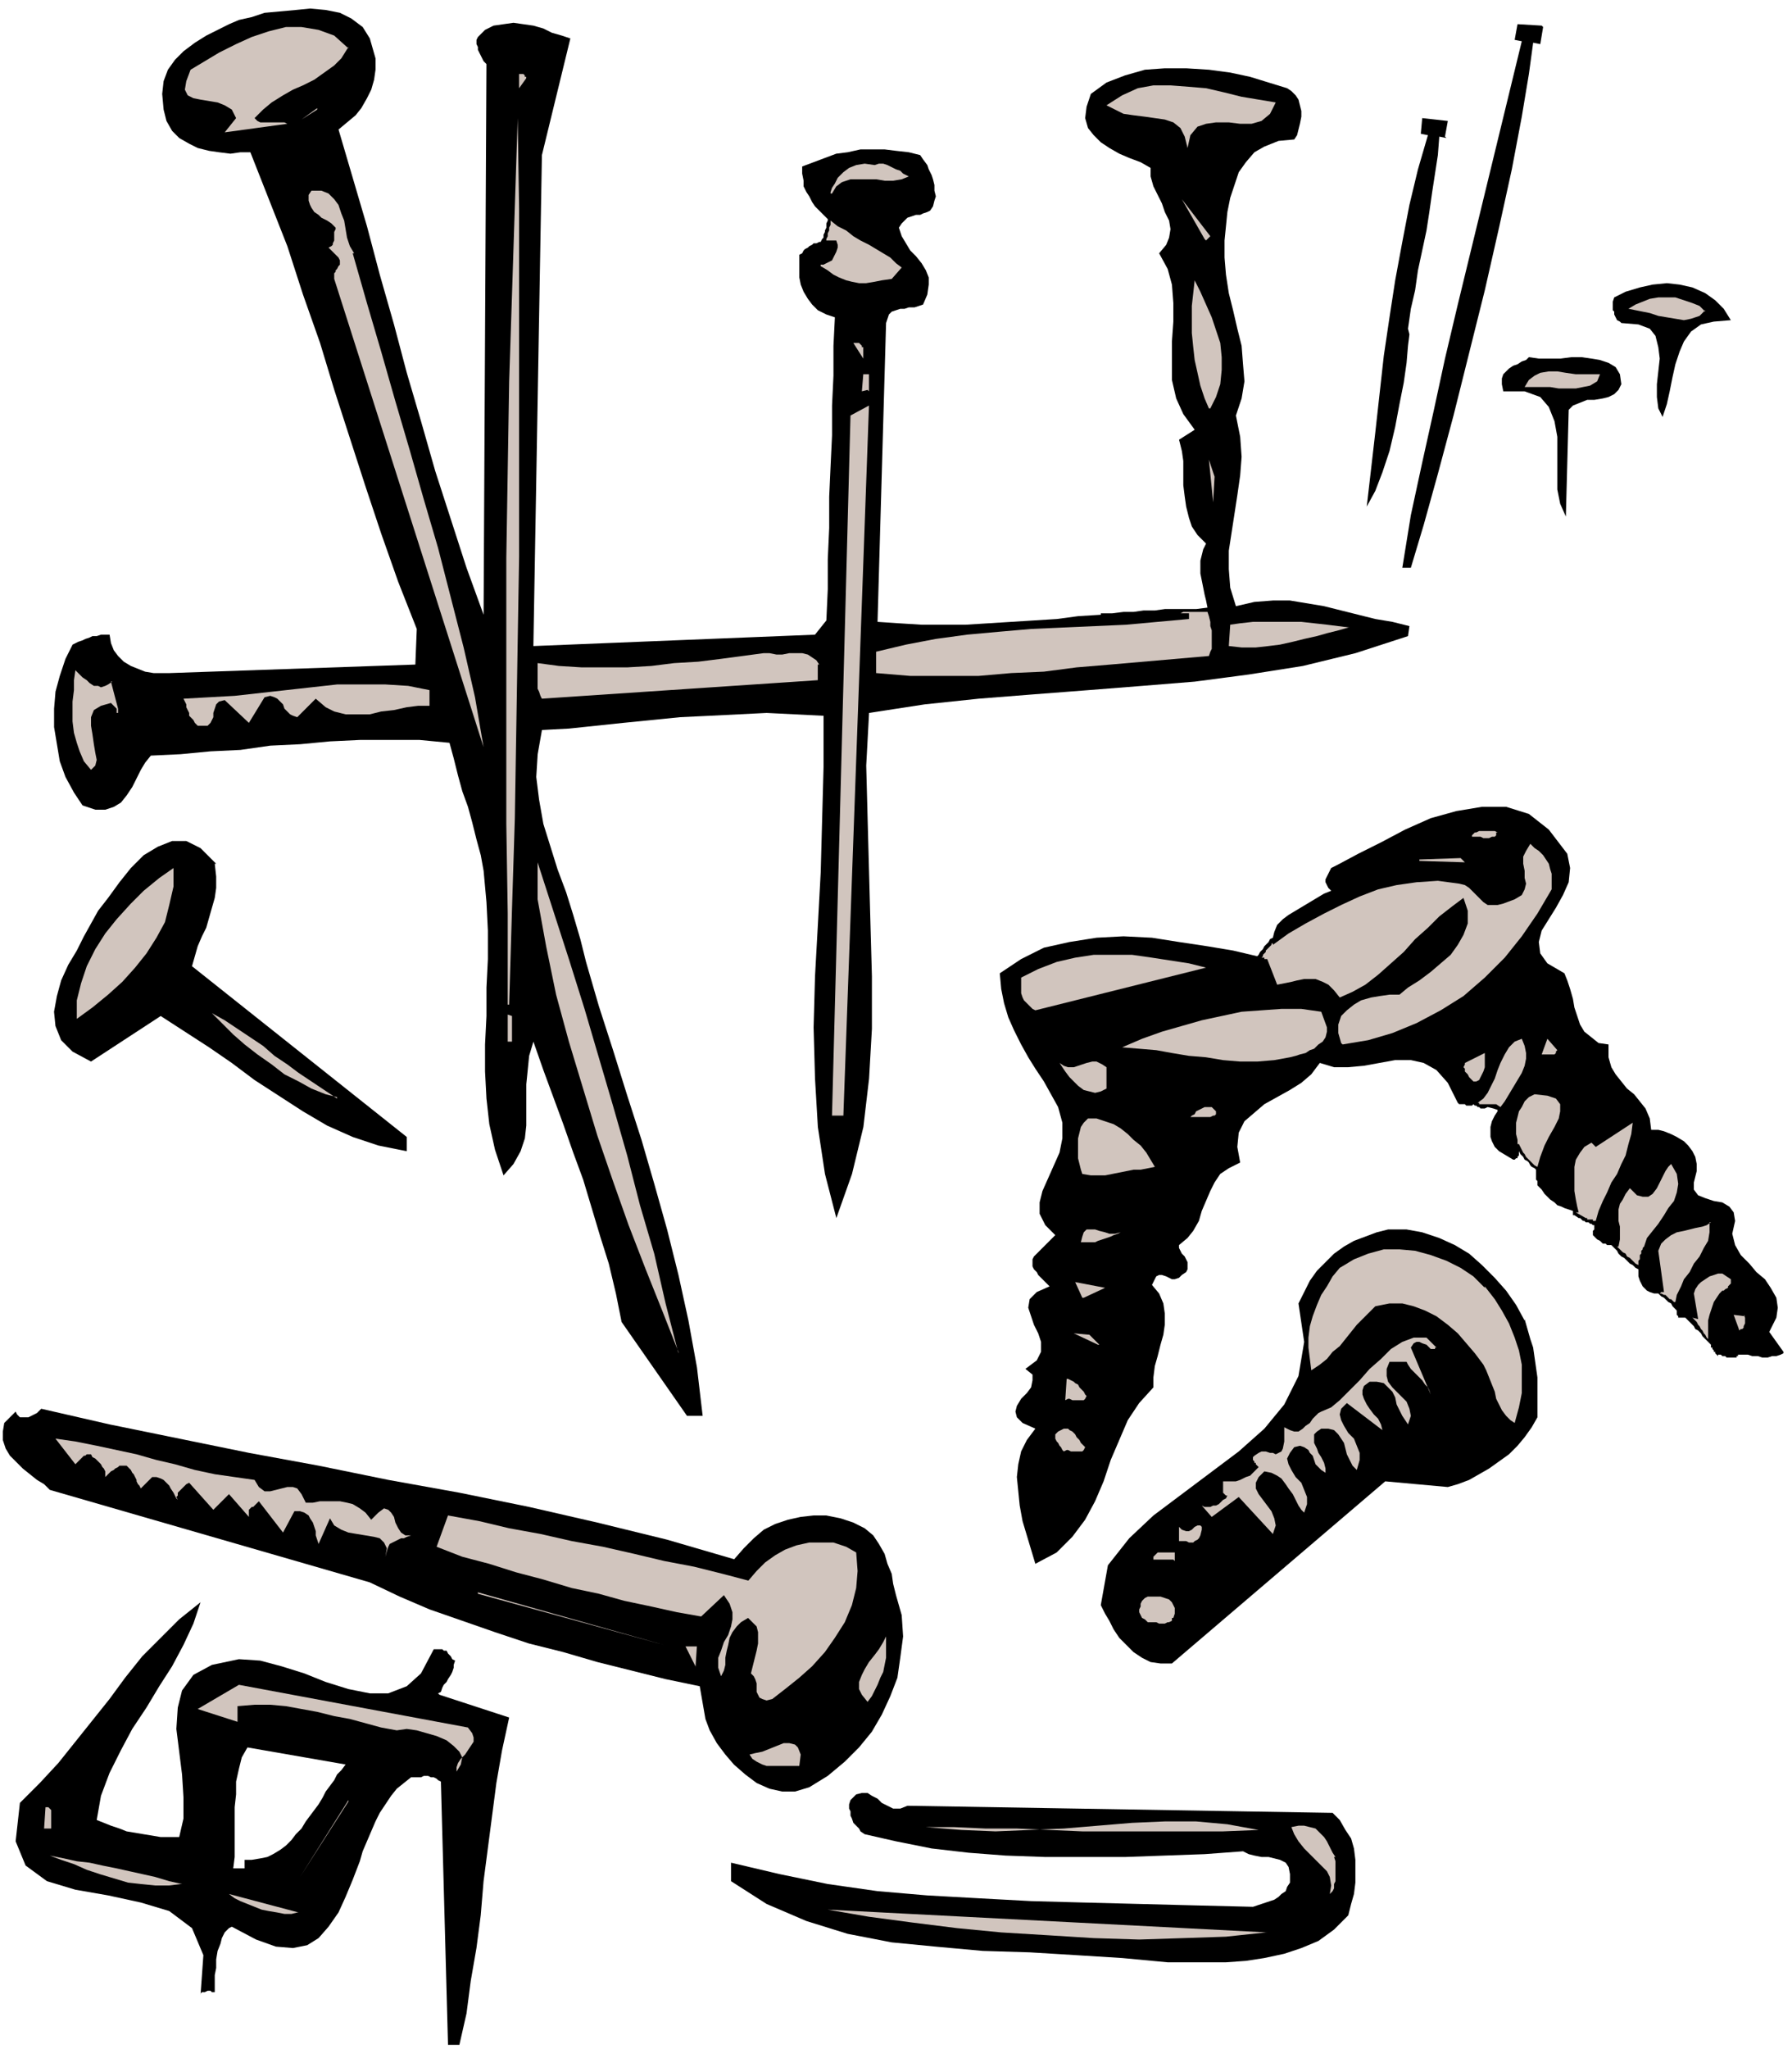
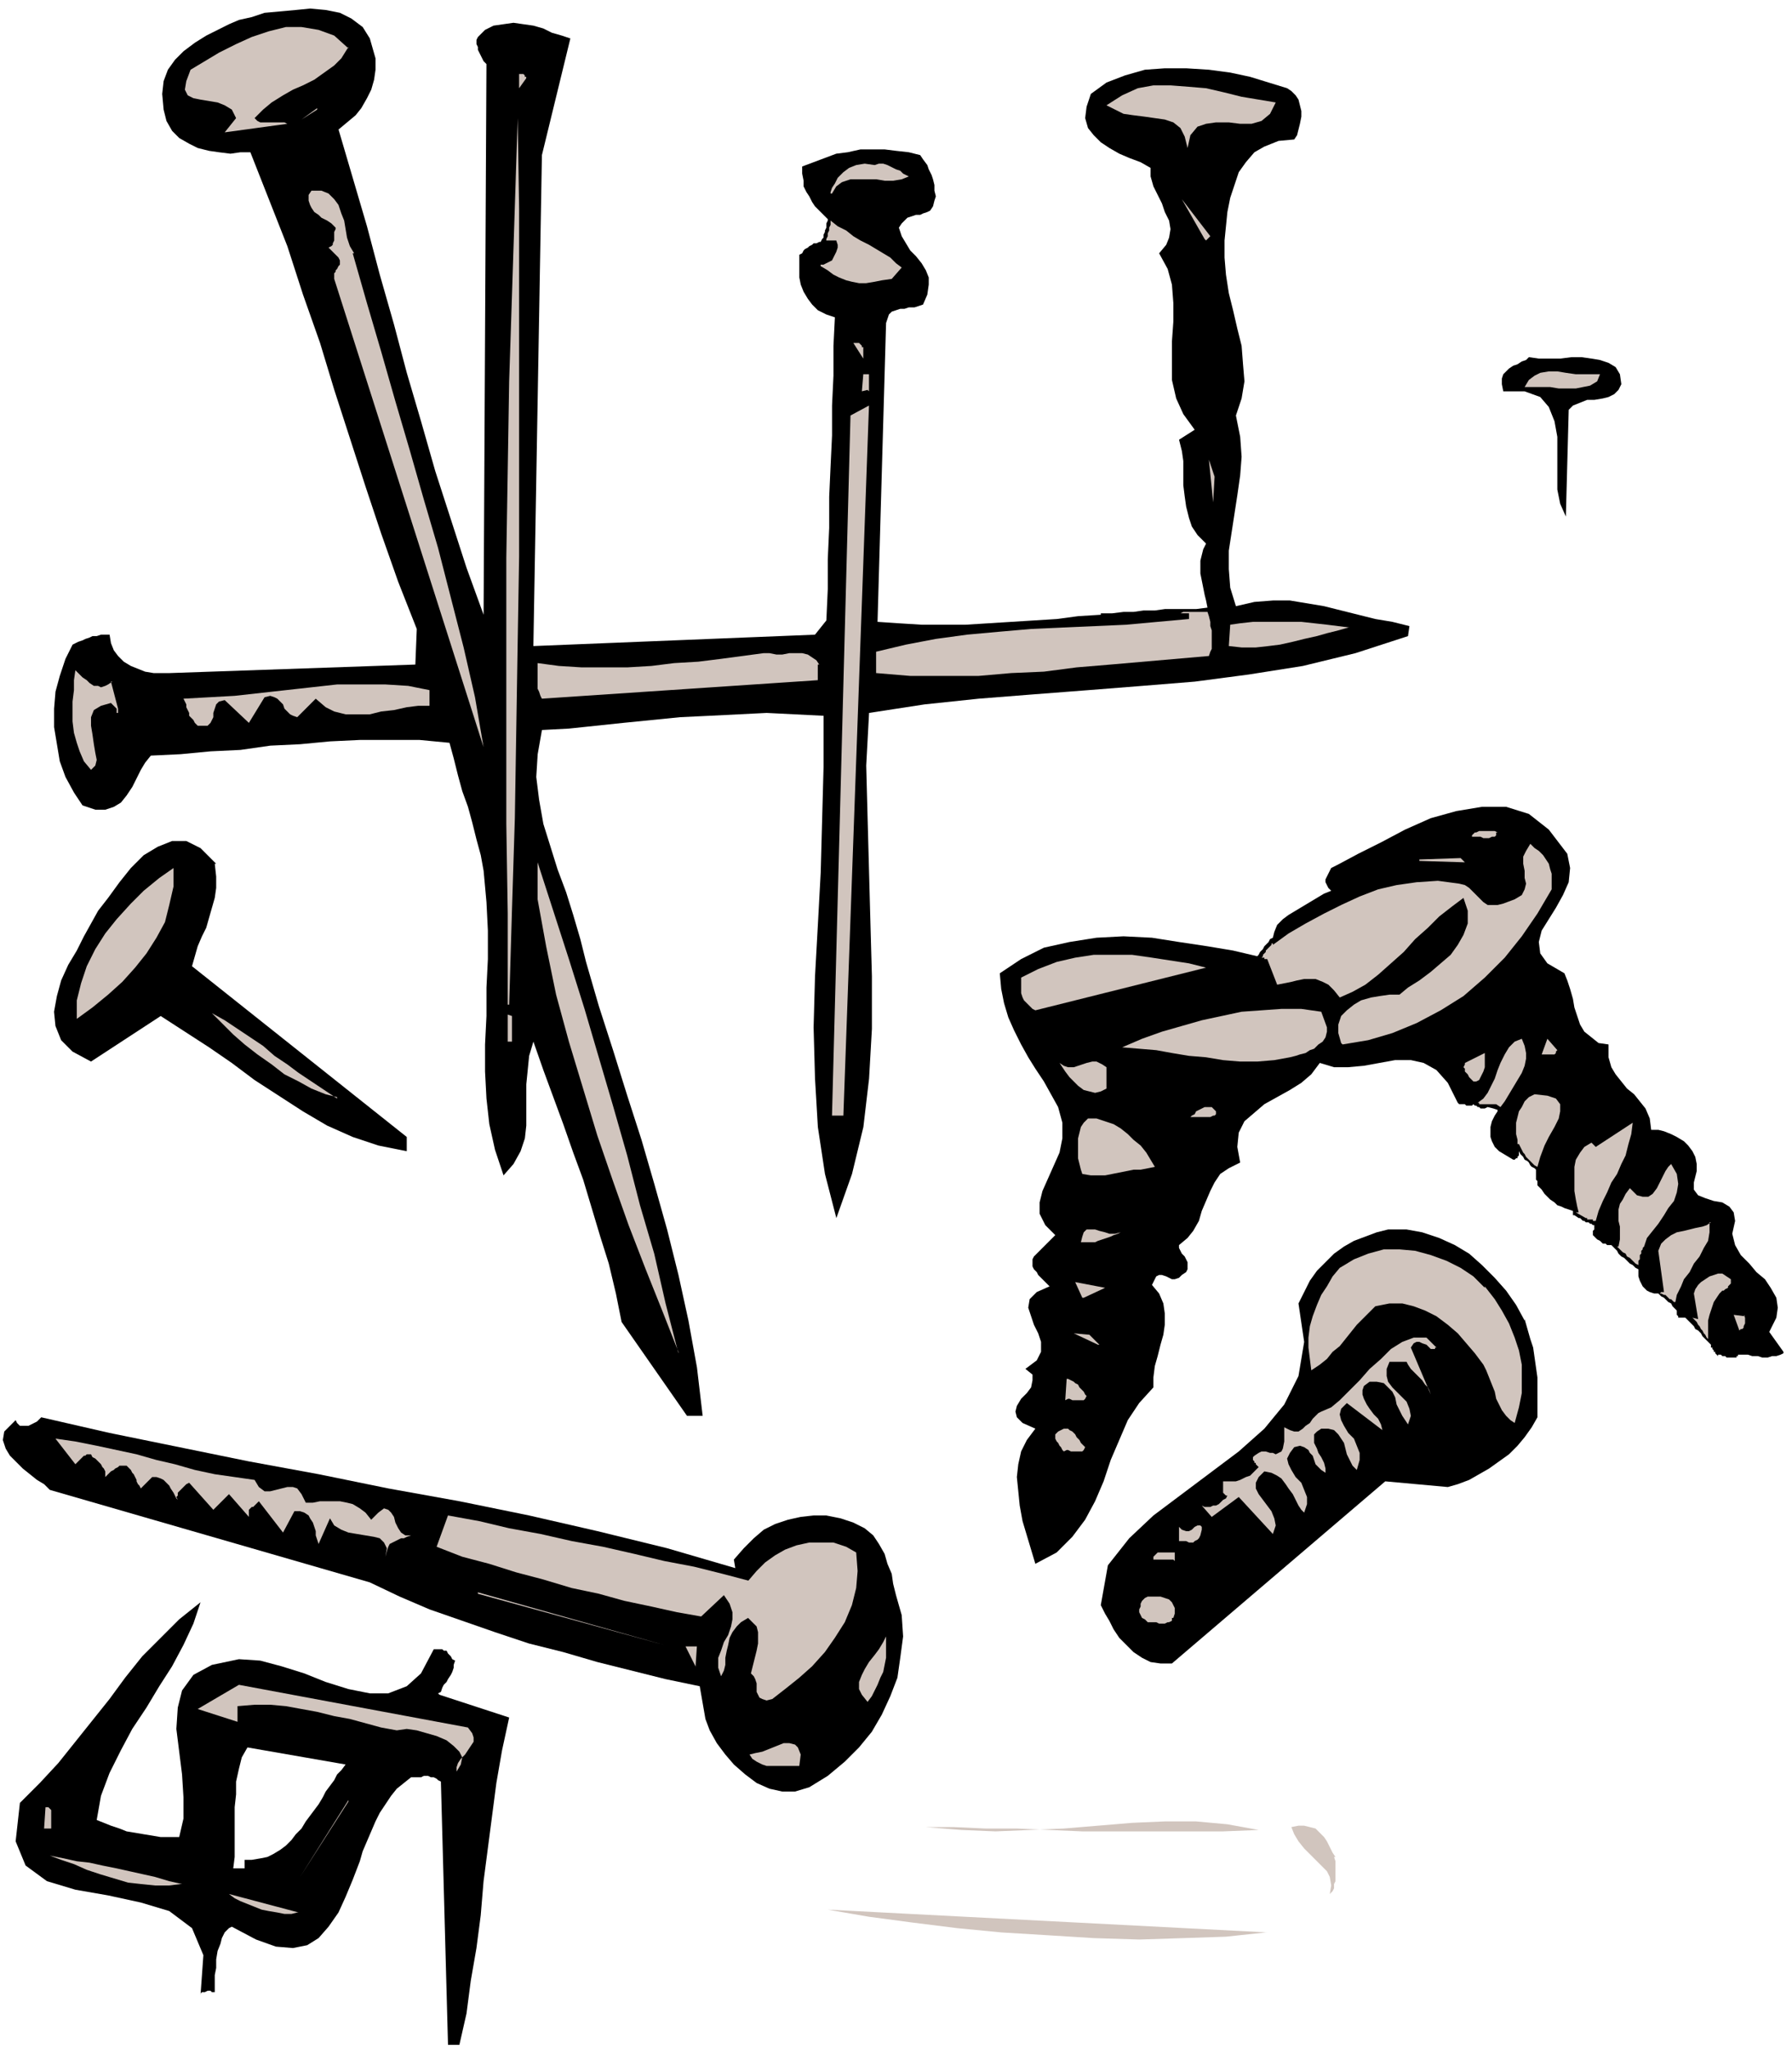
<svg xmlns="http://www.w3.org/2000/svg" width="168" height="192" fill-rule="evenodd" stroke-linecap="round" preserveAspectRatio="none" viewBox="0 0 1260 1440">
  <style>.pen1{stroke:none}.brush2{fill:#000}.brush3{fill:#d1c5be}</style>
  <path fill-rule="nonzero" d="m308 1190 2-1 1-3 1-2 2-2 1-2 2-3 1-2 1-3v-2l1-3-2-1-1-2-1-1-1-1-1-2h-2l-1-1h-6l-9 17-10 9-13 5h-13l-15-3-16-5-15-6-16-5-15-4-15-1-19 4-13 7-8 11-3 12-1 15 2 16 2 16 1 16v15l-3 13h-13l-6-1-6-1-6-1-6-1-5-2-6-2-5-2-5-2 3-17 6-16 8-16 8-15 10-15 9-15 9-14 8-15 7-15 5-15-15 12-13 13-13 13-12 15-11 15-12 15-12 15-12 15-13 14-14 14-3 27 7 17 15 11 20 6 23 4 23 5 20 6 16 12 8 19-2 28v-1l1-1h2l2-1h2l1 1h2v-12l1-5v-6l1-6 2-5 1-4 2-4 3-3 2-1 17 9 14 5 12 1 10-2 8-5 7-8 7-10 5-11 5-12 5-13-38-28-3 5-4 4-3 4-4 4-4 3-5 3-4 2-5 1-6 1h-5v6h-8l1-8v-35l1-9v-9l2-9 2-8 4-7 69 12-3 4-3 3-2 4-3 4-3 4-2 4-3 5-3 4-3 4-3 4 38 28 2-7 3-7 3-7 3-7 3-6 4-6 4-6 4-5 5-4 5-4h7l2-1h3l2 1h2l2 1 1 1 2 1 5 185h8l5-22 3-23 4-23 3-23 2-24 3-23 3-23 3-23 4-23 5-23-49-16zm946-240-10-14 5-10 1-7-1-7-4-7-4-6-6-5-5-6-6-6-4-7-2-8 2-9-1-6-3-4-5-3-6-1-6-2-5-2-3-4v-5l2-8v-5l-1-5-2-4-3-4-3-3-5-3-4-2-5-2-4-1h-5l-1-8-3-7-4-5-4-5-5-4-4-5-4-5-3-5-2-7v-9l-7-1-5-4-5-4-3-5-2-6-2-6-1-6-2-7-2-6-2-5-12-7-5-7-1-8 2-8 5-8 5-8 5-9 4-9 1-10-2-10-13-17-14-11-16-5h-17l-18 3-18 5-18 8-17 9-16 8-15 8-2 1-2 1-1 2-1 2-1 2-1 2v2l1 2 1 2 2 2-5 2-5 3-5 3-5 3-5 3-5 3-4 3-4 4-2 5-1 4-2 1-1 2-1 1-1 1-1 1-1 2-1 1-1 1-1 2-1 1-17-4-18-3-20-3-19-3-20-1-19 1-19 3-18 4-16 8-15 10 1 11 2 10 3 10 4 9 5 10 5 9 5 8 6 9 5 9 5 9 3 11v11l-2 10-4 9-4 9-4 9-2 8v8l4 8 7 7-15 15-1 2v5l1 2 2 2 1 2 2 2 2 2 2 2 2 2-9 4-5 5-1 6 2 6 2 6 3 6 2 6v7l-3 6-8 6 5 4v4l-1 5-3 4-4 4-3 5-1 4 1 4 4 4 9 4-6 8-4 8-2 9-1 9 1 10 1 10 2 11 3 10 3 10 3 10 15-8 11-11 9-12 7-13 6-14 5-15 6-14 6-14 8-12 10-11v-7l1-8 2-7 2-8 2-7 1-7v-8l-1-7-3-7-5-6 2-4 1-2 2-1h2l3 1 2 1 2 1h2l3-1 2-2 3-2 1-2v-5l-1-2-1-2-2-2-1-2-1-2v-2l6-5 4-5 4-7 2-7 3-7 3-7 3-6 4-6 6-4 8-4-2-11 1-10 4-8 7-6 7-6 9-5 9-5 8-5 7-6 6-8 10 3h10l11-1 11-2 11-2h11l9 2 9 5 8 9 7 14 1 1h4l1 1h4l1-1 1 1h1l1 1h1l1 1h3l2-1 4 1 3 1v1l-2 3-2 4-1 4v7l1 3 2 4 3 3 5 3 5 3h1l1-1h1v-1l1-1v-3l1 2 1 1 1 1 1 2 2 1 1 1 1 2 1 1 2 1 1 1v7l1 1v3l1 1 2 2 2 3 2 2 2 2 3 2 2 2 3 1 2 1 3 1 3 1v3h1l3 2h1l1 1 1 1h1l1 1h2l1 1h1l1 1h1v3l-1 1v3l1 1 1 1 1 1 2 1 1 1 1 1h2l1 1h3l2 2 2 2 1 2 2 2 2 1 2 2 2 2 2 1 2 2 2 1v5l1 3 1 2 1 2 2 2 1 1 2 1 3 1h3l1 1 1 1 2 1 1 1 1 1 1 1 2 1 1 2 1 1 1 1 1 1v3l1 1v1h5l2 2 2 2 2 2 1 2 2 1 2 2 1 2 2 2 2 2 2 2v2h1v1l1 1v1h1v1l1 1 1 1v-1h2l1 1h2l1 1h7v-1h1v-1h7l3 1h4l3 1h4l3-1h3l3-1 2-1z" class="pen1 brush2" />
  <path fill-rule="nonzero" d="M1202 859v7l-1 6-3 5-3 6-4 5-3 6-4 5-2 5-3 6-1 5h-1l-1-1-1-1h-1l-1-1-1-1-1-1h-1l-2-1h-1l1-1h2l-4-29 2-5 3-3 4-3 4-2 5-1 4-1 4-1 5-1 3-1 3-2zm-151-83h-11v-1h-1l4-3 3-4 2-4 3-6 2-6 2-5 3-6 3-5 4-4 5-2 2 5 1 5v4l-1 5-2 5-3 5-3 5-3 5-3 5-3 4-3-2h-1zm16 28v-3l-1-4v-8l1-4 1-4 2-3 2-4 3-3 4-2 9 1 6 2 3 4v5l-1 5-3 6-4 7-3 6-3 8-2 7-2-1-2-2-1-1-1-1-2-2-1-2-1-1-1-2-1-2-1-2zm48 52-7-4h2l-1-4-1-5-1-6v-17l1-5 3-5 3-4 5-3 3 3 26-17-1 8-2 7-2 8-3 6-3 7-4 6-3 7-3 6-3 7-2 7h-2v-1h-4v-1h-1zm22 19v1h1l1-5v-9l-1-4v-8l1-4 2-3 2-4 3-4 5 5 4 1h4l3-2 3-4 2-4 2-4 2-4 2-3 2-2 4 7 1 7-1 6-2 6-4 5-3 5-4 6-4 5-4 5-2 6-1 1v1l-1 1v2l-1 1v3l-1 1v3l-2-1-1-1-2-2-1-1-2-1-1-2-2-1-1-1-2-2-1-1zm53 51 4 1-3-18 1-3 2-3 2-2 3-2 3-2 3-1 3-1h3l3 2 3 2v3l-1 1-1 1v1l-2 1-1 1h-1l-1 1-1 1-2 3-2 3-1 3-1 3-1 3-1 4v13l-1-1-1-2-1-1-1-2-1-1-1-2-1-1-1-2-1-1-1-1zM943 733l-2-7v-6l2-6 4-4 5-4 5-3 7-2 6-1 7-1h7l6-5 8-5 8-6 7-6 7-6 5-7 4-7 3-8v-9l-3-9-8 6-9 7-8 8-9 8-8 9-9 8-9 8-9 7-9 5-9 4-4-5-4-4-4-2-5-2h-8l-5 1-4 1-5 1-5 1-7-18h-2v-1h-2l1-1v-1l1-1 1-1v-1l1-1 1-1 1-1 1-1v-1h1v1l11-8 12-7 13-7 12-6 13-6 13-5 13-3 14-2 15-1 15 2 4 1 3 2 2 2 3 3 3 3 2 2 3 2h7l4-1 8-3 5-3 2-4 1-4-1-4v-5l-1-5v-5l2-4 3-5 3 3 3 2 3 3 2 3 2 3 1 4 1 3v11l-10 17-11 16-12 15-14 14-15 13-16 10-17 9-17 7-17 5-18 3z" class="pen1 brush3" />
  <path fill-rule="nonzero" d="m990 447 1-7-12-3-12-2-12-3-12-3-12-3-12-2-12-2h-12l-13 1-13 3-4-13-1-13v-13l2-13 2-13 2-13 2-14 1-13-1-14-3-15 4-12 2-12-1-12-1-13-3-12-3-13-3-12-2-13-1-12v-12l1-10 1-10 2-10 3-9 3-9 5-7 6-7 7-4 10-4 11-1 2-3 1-4 1-4 1-5v-4l-1-4-1-4-2-3-3-3-3-2-13-4-13-4-14-3-15-2-16-1h-15l-14 1-14 4-13 5-11 8-3 9-1 8 2 7 4 5 5 5 6 4 7 4 7 3 8 3 7 4v6l2 7 3 6 3 6 2 6 3 6 1 6-1 6-2 5-5 6 6 11 3 11 1 13v13l-1 14v27l3 13 5 11 8 11-11 7 2 8 1 7v17l1 8 1 7 2 8 2 6 4 6 6 6-2 4-1 4-1 4v9l1 5 1 5 1 5 1 4 1 5-8 1h-22l-7 1h-8l-7 1h-7l-8 1h-8v1l-16 1-15 2-16 1-16 1-16 1-16 1h-31l-16-1-15-1 6-210 1-3 1-3 2-2 3-1 3-1h3l3-1h4l3-1 3-1 3-7 1-7v-5l-2-5-3-5-4-5-4-4-3-5-3-5-2-6 2-3 2-2 2-2 3-1 3-1h3l2-1 3-1 2-1 2-3 1-4 1-3-1-4v-4l-1-4-1-3-2-4-1-3-3-4-2-3-8-2-9-1-8-1h-17l-9 2-8 1-8 3-8 3-8 3v5l1 5v4l2 4 2 3 2 4 2 3 3 3 3 3 3 3v1l-1 2v3l-1 2v1l-1 2v2l-1 1-1 2h-1l-2 1h-2l-1 1-2 1-1 1-2 1-1 1-1 2-2 1v16l1 5 2 5 3 5 3 4 4 4 6 3 6 2-1 20v21l-1 21v21l-1 21-1 22v22l-1 22v21l-1 22-8 10-198 8 6-345 20-82-6-2-7-2-6-3-7-2-7-1-7-1-7 1-7 1-6 3-5 5-1 2v3l1 2v2l1 2 1 2 1 2 1 2 2 2v2l-2 385-12-33-11-34-11-34-10-35-10-34-9-34-10-35-9-34-10-34-10-34 6-5 6-5 4-5 4-7 3-6 2-7 1-7v-8l-2-7-2-7-5-8-8-6-8-4-10-2-11-1-10 1-11 1-11 1-9 3-9 2-7 3-8 4-8 4-8 5-8 6-6 6-5 7-3 8-1 9 1 11 2 8 4 7 5 5 7 4 6 3 8 2 7 1 8 1 7-1h7l13 33 13 33 11 34 12 34 10 33 11 34 11 34 11 33 12 34 13 33-1 25-173 6h-11l-6-1-5-2-5-2-5-3-4-4-3-4-2-5-1-6h-6l-3 1h-3l-2 1-3 1-2 1-3 1-2 1-2 1-5 10-4 12-3 11-1 12v13l2 12 2 12 4 11 6 11 6 9 9 3h7l6-2 5-3 4-5 4-6 3-6 3-6 3-5 4-5 21-1 21-2 21-1 21-3 21-1 21-2 21-1h42l21 2 3 11 3 12 3 11 4 11 3 11 3 12 3 11 2 11 1 11 1 11 1 20v20l-1 20v20l-1 20v19l1 19 2 18 4 18 6 18 7-8 5-9 3-9 1-9v-29l1-10 1-10 3-10 7 20 7 19 7 19 7 20 7 19 6 20 6 20 6 19 5 21 4 20 46 66h11l-4-34-6-33-7-32-8-32-9-32-9-31-10-31-10-32-10-31-9-31-4-16-5-17-5-16-6-16-5-16-5-16-3-17-2-16 1-16 3-17 19-1 19-2 19-2 20-2 20-2 21-1 20-1 20-1 20 1 20 1v36l-1 37-1 37-2 37-2 36-1 36 1 36 2 34 5 33 8 31 11-31 8-33 4-34 2-35v-37l-1-36-1-37-1-37-1-38 2-37 39-6 38-4 38-3 39-3 38-3 37-3 38-5 38-6 37-9 37-12z" class="pen1 brush2" />
  <path fill-rule="nonzero" d="m616 458 21-5 21-4 22-3 22-2 23-2 22-1 23-1 22-1 22-2 22-2v-4h-8 2l2-1h17l1 3 1 4v3l1 3v13l-1 2-1 3-23 2-23 2-23 2-24 2-23 3-23 1-23 2h-48l-24-2v-15zm-39-272h2l2-1 2-1 2-1 1-2 1-2 1-2 1-3v-2l-1-3h-7v-1l1-2v-2l1-2v-2l1-2v-3l5 4 6 3 5 4 5 3 6 3 5 3 5 3 5 3 4 4 4 3-7 8-7 1-5 1-6 1h-5l-5-1-4-1-5-2-4-2-4-3-5-3zM245 33l-5 8-5 5-7 5-7 5-8 4-7 3-7 4-8 5-6 5-6 6 2 2 2 1h17l2 1-44 6 8-10-3-6-5-3-5-2-6-1-6-1-5-1-4-2-2-4 1-6 3-8 10-6 10-6 12-6 11-5 12-4 12-3h11l12 2 11 4 10 9zm652 39-4 8-6 5-7 2h-8l-8-1h-9l-7 1-6 2-5 6-2 9-2-8-3-6-5-4-6-2-7-1-7-1-8-1-7-1-6-3-6-3 11-7 11-5 11-2h12l13 1 12 1 13 3 12 3 12 2 12 2zM370 55l-5 7V52h3l1 1v1h1v1h1zM223 76l-11 8 11-7zm134 630v-64l-1-63V392l1-62 1-62 2-61 2-62 2-62 1 64v244l-1 60-1 62-1 62-2 64-2 67zm282-582-5 2-6 1h-6l-6-1h-18l-6 2-4 3-3 5h-1v-1l1-3 2-3 2-4 4-4 4-3 5-2 6-1 7 1 3-1h3l3 1 2 1 2 1 2 1 3 1 2 2 2 1 2 1zm208 44-16-28 20 26-3 3zm-599 10 10 35 10 34 10 35 10 34 10 35 10 34 9 35 9 35 8 35 6 35-105-329v-4l1-1v-1l1-1 1-2 1-1v-3l-1-2-7-7 2-1 1-1v-1l1-2v-6l1-2v-1l-3-3-3-2-4-2-2-2-3-2-2-3-1-2-1-3v-4l2-3h7l5 2 4 4 3 4 2 6 2 5 1 6 1 6 2 6 3 5z" class="pen1 brush3" />
-   <path fill-rule="nonzero" d="m1217 225-12 1-9 2-7 5-5 7-3 7-3 9-2 9-2 10-2 9-3 9-3-6-1-8v-9l1-9 1-9-1-8-2-8-4-5-8-3-12-1-1-1-2-1-1-2-1-2v-2l-1-1v-6l1-3 8-4 10-3 9-2 10-1 9 1 9 2 9 4 7 5 6 6 5 8z" class="pen1 brush2" />
-   <path fill-rule="nonzero" d="m850 287-3-7-3-9-2-9-2-9-1-9-1-10v-19l1-9 1-9 4 8 4 9 4 9 3 9 3 9 1 10v9l-1 10-3 9-4 8zm349-69-4 4-6 2-5 1-6-1-6-1-6-1-6-2-5-1-5-1-5-1 5-3 5-2 5-2 6-1h12l6 2 6 2 5 2 4 4z" class="pen1 brush3" />
  <path fill-rule="nonzero" d="m1139 263 1 7-2 4-3 3-4 2-4 1-6 1h-5l-5 2-5 2-3 3-2 75-4-9-2-10v-37l-2-11-4-10-6-7-11-4h-15l-1-5v-4l1-3 2-2 2-2 3-2 3-1 3-2 3-1 2-2 7 1h15l8-1h7l7 1 6 1 6 2 5 3 3 5z" class="pen1 brush2" />
  <path fill-rule="nonzero" d="M607 244v8l-7-11h4l1 1 1 1v1h1v1zm518 19-2 5-5 3-5 1-5 1h-12l-6-1h-18l3-5 4-3 4-2 6-1h6l6 1 7 1h18zm-515 11-4 1 1-12h4v12zm-25 510 13-492 13-7-18 499h-8zm268-431-3-30 4 12-1 18zm95 88-7 2-8 2-7 2-9 2-8 2-9 2-8 1-9 1h-10l-9-1 1-15 7-1 9-1h34l9 1 9 1 8 1 8 1zm-373 26v11l-194 13-1-2-1-3-1-2v-18l15 2 16 1h32l17-1 16-2 17-1 16-2 15-2 15-2h4l5 1h4l5-1h9l4 1 3 2 3 2 2 3zM78 479l5 19v3h-1v-3l-1-1-1-1-1-1-1-1-7 2-5 3-2 5v6l1 6 1 7 1 6 1 5-1 4-3 3-5-6-3-7-2-6-2-7-1-8v-14l1-8v-7l1-7 3 3 2 2 3 2 2 2 3 2h3l2 1 3-1 2-1 3-2zm224 6v11h-8l-8 1-9 2-9 1-8 2h-17l-8-2-6-3-7-6-13 13-3-1-2-1-2-2-2-2-1-3-2-2-2-2-2-1-3-1-4 1-11 18-17-16-4 1-2 2-1 3-1 3v3l-1 2-1 2-2 2h-7l-2-2-1-2-1-1-2-2v-2l-1-2-1-2v-2l-1-2-1-2 18-1 18-1 18-2 18-2 18-2 18-2h34l16 1 15 3zm750 100v2l-1 1h-2l-2 1h-4l-2-1h-6v-1l2-2h1l2-1h11l2 1zm-54 19 29-1 3 3-32-1z" class="pen1 brush3" />
  <path fill-rule="nonzero" d="m151 607 1 9v8l-1 7-2 7-2 7-2 7-3 6-3 7-2 7-2 7 151 120v10l-20-4-18-6-18-8-17-10-17-11-17-11-16-12-16-11-17-11-17-11-49 32-13-7-8-8-4-10-1-10 2-11 3-11 5-11 6-10 5-10 5-9 5-9 7-9 8-11 8-10 9-9 10-6 10-4h10l10 5 11 11z" class="pen1 brush2" />
  <path fill-rule="nonzero" d="m477 950-11-28-12-30-12-31-11-31-11-32-10-33-10-33-9-33-7-34-6-33v-26l11 34 11 34 11 35 10 34 10 34 10 35 9 35 10 34 8 35 9 35zM54 715v-12l3-12 4-12 6-12 7-11 8-10 10-11 9-9 11-9 10-7v13l-3 13-3 12-6 11-7 11-8 10-9 10-10 9-11 9-11 8zm674-5-2-1-2-2-2-2-2-2-1-2-1-3v-11l12-6 13-5 13-3 13-2h27l14 2 13 2 13 2 12 3-120 30zm205 11v4l-1 4-2 3-3 2-3 3-3 1-3 2-4 1-3 1-4 1-11 2-12 1h-12l-12-1-12-2-12-1-12-2-11-2-12-1-12-1 14-6 14-5 14-4 14-4 14-3 14-3 14-1 14-1h14l14 2 4 11zm162 17-1 1v1l-1 1h-9l4-11 7 8zm-738-25 3 1v18h-3v-18zm-120 58-8-2-10-4-9-5-10-5-9-7-10-7-9-7-8-7-8-8-7-7 9 5 9 6 9 6 9 6 8 7 9 6 8 6 9 6 9 6 9 6zm799-11-1-1-1-1-1-1-1-2-1-1-1-1v-2l-1-1 1-2v-1l14-7v10l-1 3-1 2-1 2-1 2-2 1h-2zm-258-10v15l-4 2-4 1-4-1-4-1-4-3-3-3-3-3-3-4-2-3-2-3 3 2 3 1h4l3-1 3-1 3-1 4-1h3l4 2 3 2zm77 31v2l-1 1h-1l-2 1h-14l1-1 2-1 1-2 2-1 2-1 2-1h5l1 1 2 2zm-43 39-5 1-5 1h-5l-5 1-5 1-5 1-5 1h-10l-6-1-1-3-1-4-1-4v-14l1-4 1-4 2-3 3-3h6l6 2 6 2 5 3 5 4 4 4 5 4 4 5 3 5 3 5z" class="pen1 brush3" />
  <path fill-rule="nonzero" d="m1072 927 2 7 2 7 2 6 1 7 1 7 1 7v28l-4 7-5 7-5 6-6 6-7 5-7 5-7 4-7 4-8 3-7 2-44-4-150 128h-8l-7-1-6-3-6-4-5-5-5-5-4-6-3-6-3-5-3-6 5-28 15-19 17-16 20-15 20-15 20-15 18-16 14-17 10-20 4-24-4-27 4-8 4-8 5-7 6-6 6-6 7-5 7-4 8-3 8-3 8-2h13l11 2 12 4 11 5 10 6 9 8 9 9 8 9 7 10 6 11z" class="pen1 brush2" />
  <path fill-rule="nonzero" d="m788 866-2 1-3 1-2 1-3 1-3 1-3 1-2 1h-10l1-4 1-3 2-2h6l3 1 4 1 3 1h4l4-1zm256 38 7 9 5 8 5 9 4 10 3 9 2 10v20l-2 10-3 11-3-2-3-3-3-4-2-4-2-4-1-5-2-5-2-5-2-5-2-4-6-8-6-7-6-7-7-6-8-6-8-4-8-3-8-2h-9l-10 2-4 4-5 5-4 4-4 5-4 5-4 5-5 4-4 5-5 4-6 4-1-8-1-8v-7l1-8 2-7 3-8 3-7 4-6 4-7 5-6 10-6 10-4 11-3h11l11 1 11 3 11 4 10 5 9 6 8 8zm-283 8-5-11 21 4-15 7zm465 12 1 2v4l-1 2v1l-1 1h-1l-1 1-4-11 8 1z" class="pen1 brush3" />
  <path fill-rule="nonzero" d="M1009 947v1h-3l-1-1-2-2-3-1-2-1h-2l-2 1-2 3 14 33-1-3-1-2-2-2-2-3-2-2-2-2-2-2-2-2-2-3-1-2h-12l-2 5v5l1 4 3 4 3 3 4 4 3 3 2 5 1 5-2 6-2-3-2-3-2-4-2-4-1-5-2-4-3-3-3-3-5-1h-5l-4 3-1 3v3l1 3 2 4 2 3 3 4 3 3 2 4 1 4-25-19-4 4-1 4 1 4 2 4 3 5 4 4 2 5 2 5v5l-2 7-3-3-2-4-2-4-1-4-1-4-2-3-2-3-3-3-4-1h-5l-3 2-2 2v6l2 4 1 3 2 3 2 4 1 4v3l-3-2-2-2-2-2-1-3-1-3-2-2-1-2-3-2-3-1-4 1-3 4-2 4 1 4 2 4 3 5 4 4 2 5 2 5v5l-2 6-2-2-2-3-2-4-2-4-3-4-2-3-3-4-3-2-4-2-5-1-4 4-2 4v4l2 4 3 4 3 4 3 4 2 5 1 5-2 6-24-26-19 14-7-8 2 1h4l2-1h2l2-1 1-1 2-2 2-1 1-2h-1l-1-1-1-1v-8h9l3-1 2-1 2-1 3-1 2-2 2-2 2-2-1-1-1-1v-1h-1v-1l-1-1v-2l1-1 3-2 2-1h3l3 1h2l2 1 2-1 2-1 1-2 1-5v-10l4 2 3 1h3l3-2 2-2 3-2 2-3 2-2 2-2 2-1 7-3 6-5 7-7 7-7 7-8 8-7 7-7 8-5 8-3h9l7 7zm-237-2-17-8 11 1 7 7zm-8 36-1 2-1 1h-8l-2-1h-1l-2 1 1-15h1l2 1 2 1 1 1 2 1 1 2 1 1 2 2 1 2 1 1zm-1 36-1 2-1 1h-8l-2-1h-1l-2 1-1-1-1-2-1-1-1-2-1-1-1-2v-3l2-2 2-1 2-1h3l1 1 2 1 2 2 1 2 2 2 1 2 2 2 1 1z" class="pen1 brush3" />
-   <path fill-rule="nonzero" d="m516 1096 7-8 7-7 7-6 8-4 9-3 9-2 9-1h9l10 2 9 3 8 4 6 5 4 6 4 7 2 7 3 7 1 7 2 8 2 7 2 7 1 15-2 15-2 14-5 13-6 13-7 12-9 11-10 10-12 10-13 8-10 3h-9l-9-2-9-4-8-6-8-7-6-7-6-8-5-9-3-8-4-23-24-5-24-6-24-6-24-7-24-6-24-8-23-8-23-8-21-9-21-10-225-65-4-4-5-3-5-4-5-4-4-4-5-5-3-5-2-6v-6l1-6 8-8 1 2 2 2h6l2-1 2-1 2-1 2-2 1-1 48 11 49 10 49 10 49 9 49 10 50 9 49 10 48 11 49 12 48 14z" class="pen1 brush2" />
+   <path fill-rule="nonzero" d="m516 1096 7-8 7-7 7-6 8-4 9-3 9-2 9-1h9l10 2 9 3 8 4 6 5 4 6 4 7 2 7 3 7 1 7 2 8 2 7 2 7 1 15-2 15-2 14-5 13-6 13-7 12-9 11-10 10-12 10-13 8-10 3h-9l-9-2-9-4-8-6-8-7-6-7-6-8-5-9-3-8-4-23-24-5-24-6-24-6-24-7-24-6-24-8-23-8-23-8-21-9-21-10-225-65-4-4-5-3-5-4-5-4-4-4-5-5-3-5-2-6l1-6 8-8 1 2 2 2h6l2-1 2-1 2-1 2-2 1-1 48 11 49 10 49 10 49 9 49 10 50 9 49 10 48 11 49 12 48 14z" class="pen1 brush2" />
  <path fill-rule="nonzero" d="m179 1040 3 5 4 3h4l4-1 4-1 4-1h4l3 1 3 4 3 6h5l5-1h14l5 1 4 1 5 3 4 3 4 5 5-5 4-3 3 1 2 2 2 3 1 4 2 4 2 3 3 2h4l-3 1-2 1h-2l-2 1-2 1-2 1-2 1-1 2-1 3-1 4 1-6-2-4-3-3-4-1-6-1-6-1-6-1-5-2-5-3-3-5-8 18-1-3-1-3v-3l-1-3-1-3-2-3-1-2-3-2-3-1h-4l-8 15-17-22-1 1-1 1-1 1-1 1h-1l-1 1-1 1v5l-14-16-11 11-17-19-2 1-1 1-1 1-1 1-1 1-1 1-1 1v2l-1 1 1 2-1-1-1-2-1-2-2-3-1-2-2-2-2-2-2-1-3-1h-3l-8 8-1-2-1-1-1-2v-1l-1-2-1-2-1-1-1-2-1-1-2-2h-5l-1 1-2 1-1 1-2 1-1 1-2 2-1 1v-4l-1-2-1-1-1-2-1-1-2-2-1-1-2-1-1-2h-3l-1 1h-1l-1 1-1 1-1 1-1 1-1 1-1 1-14-18 14 2 15 3 14 3 14 3 14 4 13 3 14 4 14 3 14 2 14 2zm665 39-1 2-1 1-2 1-1 1h-3l-2-1h-5v-10l2 2 3 1h2l2-1 2-2 2-1h2l1 1v2l-1 4zm-318 32 6-7 6-6 7-5 7-4 8-3 9-2h17l9 3 7 4 1 13-1 12-3 12-5 12-7 11-7 10-9 10-9 8-10 8-9 7-4 1-3-1-2-1-1-2-1-2v-6l-1-3-1-2-2-2 1-4 1-4 1-4 1-4 1-5v-8l-1-4-3-3-3-3-5 3-3 3-3 4-2 4-1 5-1 4-1 5v5l-1 4-2 4-2-6v-7l2-5 2-6 3-5 2-6 1-5v-5l-2-6-4-6-16 15-17-3-18-4-19-4-18-5-19-4-20-6-19-5-19-6-19-5-18-7 8-22 22 4 21 5 22 4 22 5 22 4 22 5 21 5 21 4 20 5 19 5zm299-15h-14v-2l1-1 1-1 1-1h12v6zm-1 41v2l-2 1h-1l-2 1h-4l-2-1h-6l-2-2-2-1-1-2-1-2v-2l1-2v-2l1-2 2-2 2-1h9l3 1 3 1 2 2 1 2 1 2v4l-1 3z" class="pen1 brush3" />
  <path fill-rule="nonzero" d="m336 1119 131 37-131-36zm274 77-4-5-2-4v-5l2-5 2-4 3-5 4-5 3-4 3-5 2-4v15l-1 5-1 5-2 4-2 5-2 4-2 4-3 4zm-121-25-7-14h8l-1 15zm-160 43 3 4 1 3v3l-2 3-2 3-2 3-3 3-2 3-1 3v3l3-5 1-5-2-4-4-4-5-4-7-3-7-2-7-2-7-1-7 1-11-2-11-3-11-3-11-2-12-3-11-2-11-2-11-1h-11l-12 1v11l-28-9 29-17 161 30zm233 27h-23l-3-1-4-2-3-2-2-3 4-1 5-1 5-2 5-2 5-2h4l4 1 2 2 2 5-1 8z" class="pen1 brush3" />
-   <path fill-rule="nonzero" d="m936 1273 6 6 4 7 4 6 2 7 1 8v16l-1 8-2 7-2 8-10 10-11 8-12 5-12 4-14 3-13 2-14 1h-41l-32-3-32-2-33-2-33-1-33-3-31-3-31-6-29-9-28-12-25-16v-13l34 8 34 7 35 5 35 3 36 2 37 2 37 1 39 1 39 1 41 1 3-1 3-1 3-1 3-1 3-1 3-2 2-2 3-2 1-3 2-3v-6l-1-5-2-3-4-2-4-1-4-1h-5l-5-1-4-1-4-2-27 2-28 1-28 1h-56l-28-1-26-2-26-3-25-5-22-5-3-2-1-2-2-2-2-2-1-3-1-2v-3l-1-2v-3l1-3 4-4 4-1h4l3 2 4 2 3 3 4 2 4 2h5l5-2 299 5z" class="pen1 brush2" />
  <path fill-rule="nonzero" d="m245 1265-34 54 34-53zm640 21-25 1h-99l-23-1-23-1h-22l-22-1h-20l25 2 24 1 24-1 24-1 24-2 24-2 23-1h22l22 2 22 4zm53 19 1 3v14l-1 2v3l-1 2-2 2 1-6-1-6-2-4-4-4-4-4-4-4-4-4-4-5-3-5-2-5 5-1h4l4 1 4 1 3 3 3 3 2 3 2 4 2 4 2 3zm-902-20h-5l1-15h2l1 1 1 1v14zm91 39-8 1h-10l-10-1-9-1-10-3-10-3-9-3-9-4-9-3-8-3 10 2 9 2 9 1 9 2 10 2 9 2 9 2 9 2 10 3 9 2zm82 20-4 1h-5l-5-1-6-1-5-1-5-2-5-2-5-2-4-2-4-3 49 13zm681 14-28 3-30 1-31 1-32-1-32-2-33-2-31-3-32-4-30-4-29-5 309 16z" class="pen1 brush3" />
-   <path fill-rule="nonzero" d="m1016 96 2-11-18-2-1 11 5 1-7 24-6 25-5 26-5 27-4 26-4 27-3 27-3 27-3 26-3 26 6-11 5-13 5-15 4-17 3-16 3-15 2-14 1-12 1-8-1-4 2-14 3-13 2-14 3-14 3-14 2-13 2-14 2-13 2-13 1-13 5 1zm68-78-17-1-2 11 5 1-9 37-9 37-9 37-9 37-9 37-9 38-8 37-8 36-8 37-6 37h6l9-30 10-36 11-41 11-44 11-44 10-44 9-41 7-37 5-30 3-22 5 1 2-12z" class="pen1 brush2" />
</svg>